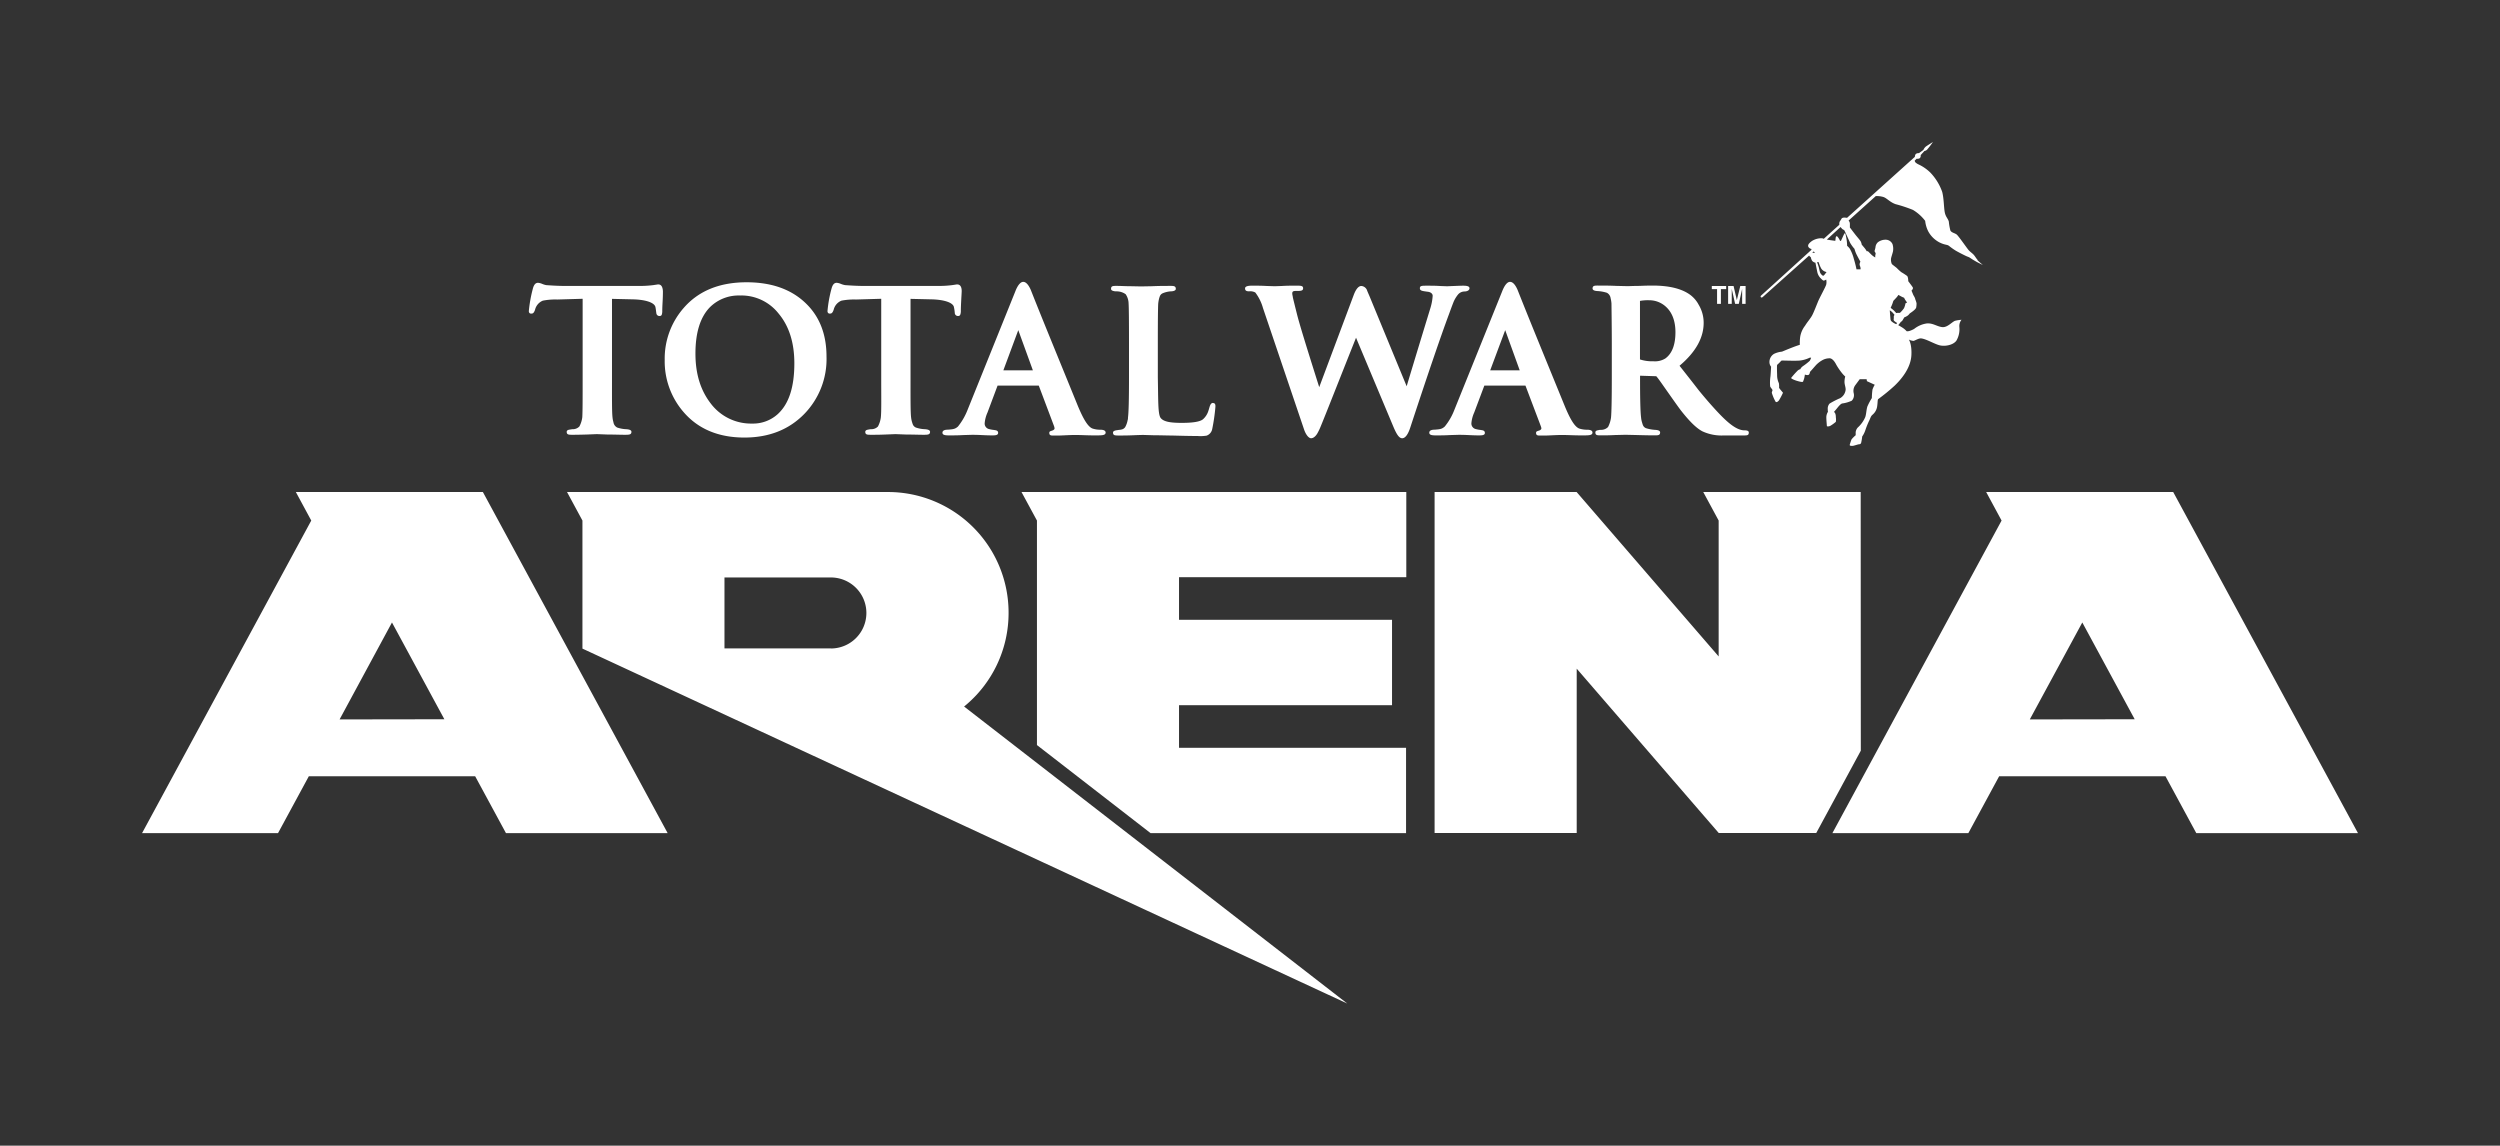
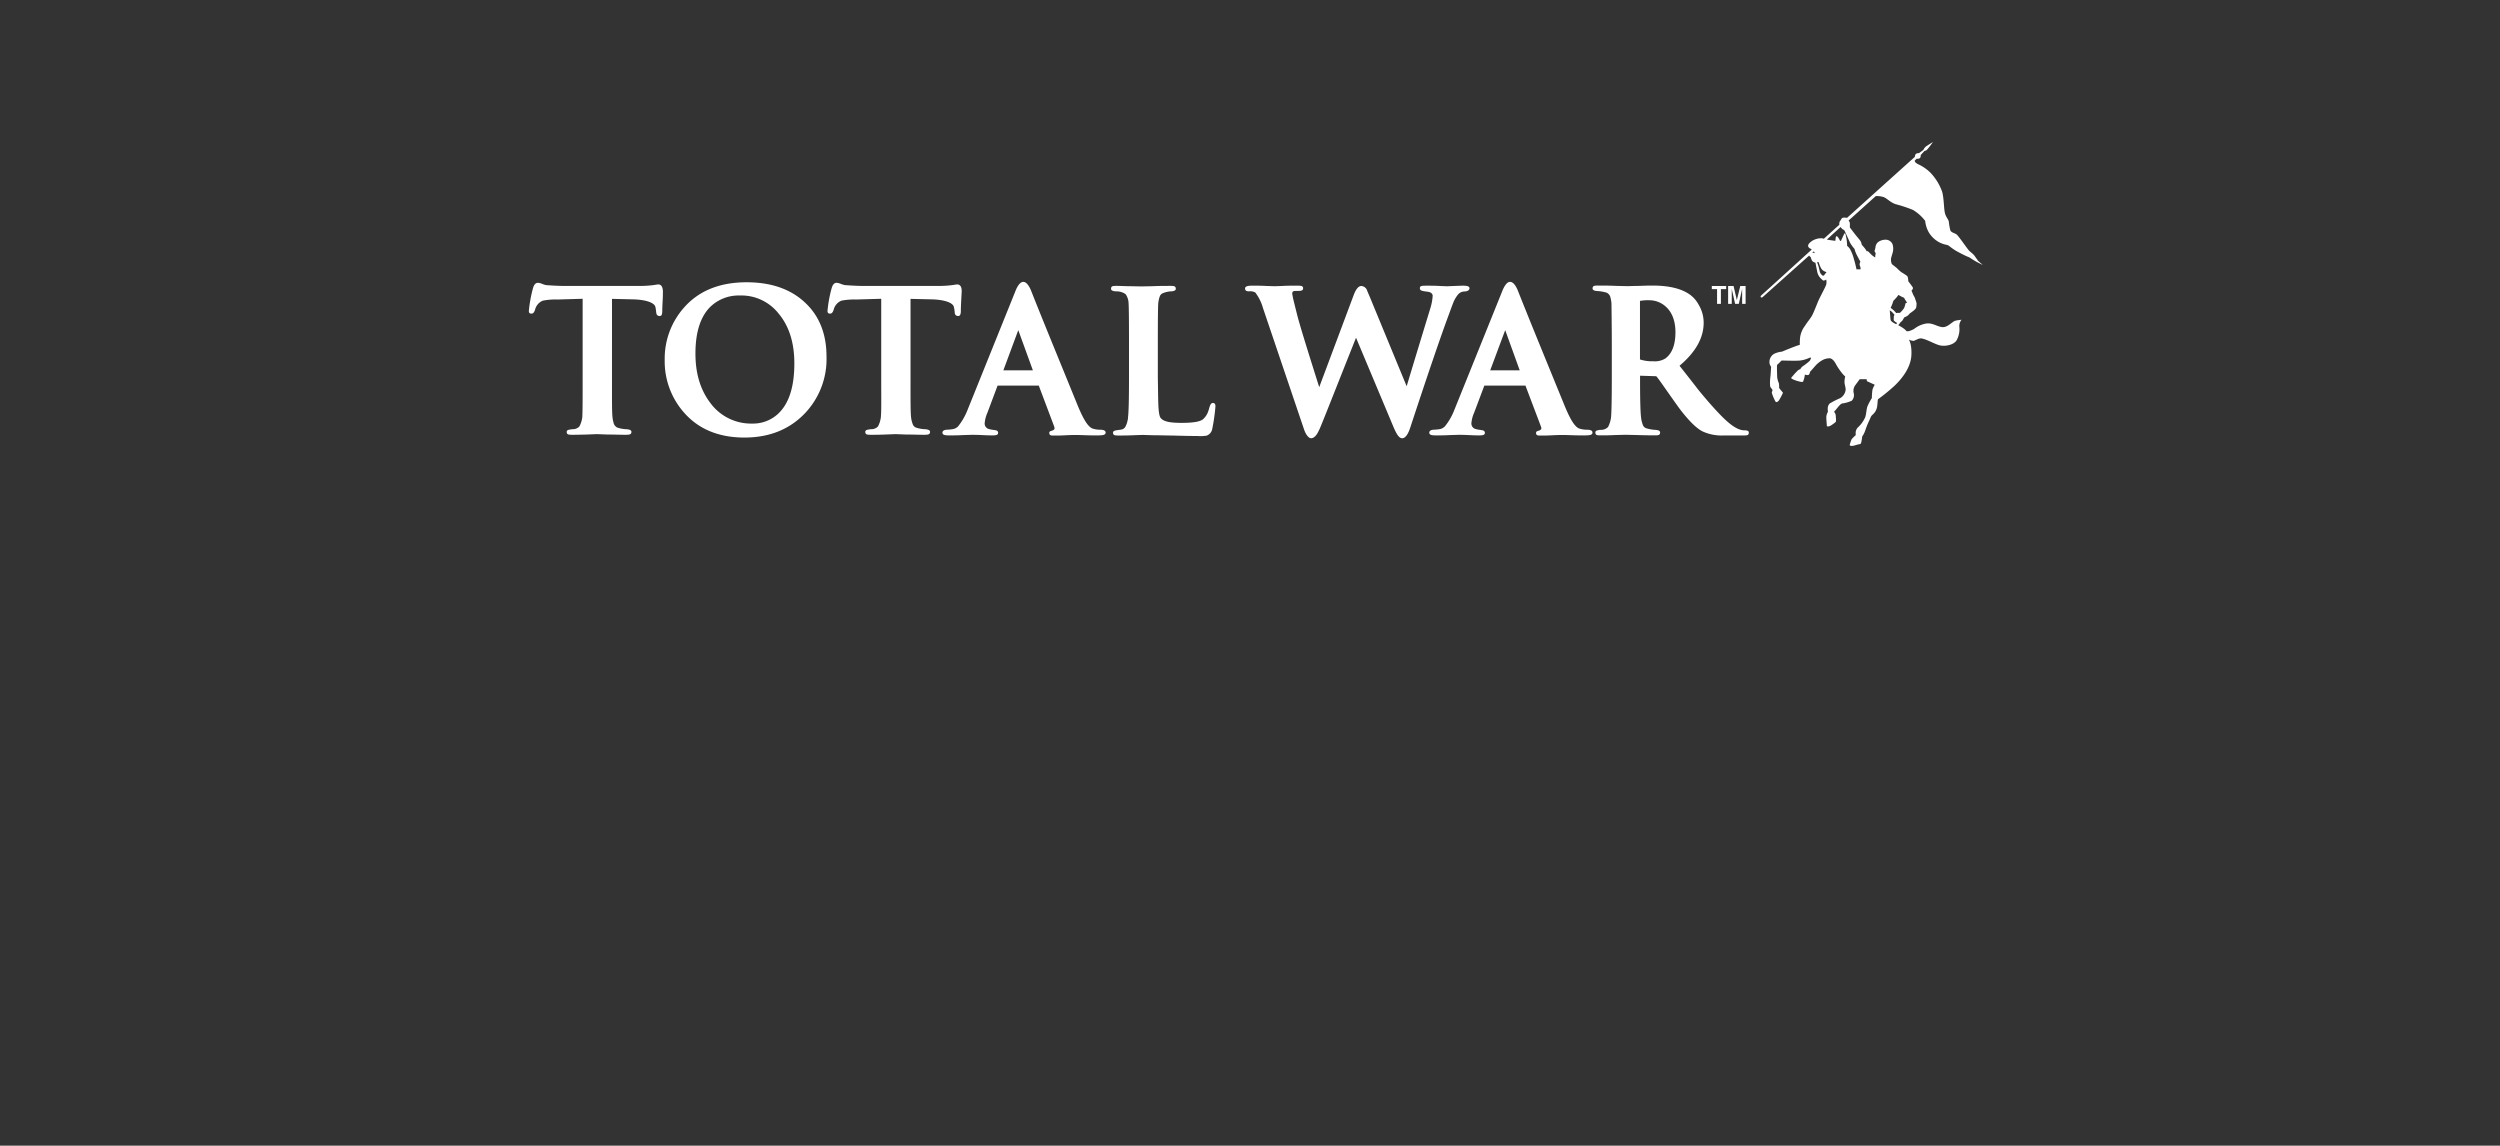
<svg xmlns="http://www.w3.org/2000/svg" id="Layer_1" data-name="Layer 1" viewBox="0 0 613.24 281.03">
  <rect x="0" y="0" width="613.24" height="281.03" fill="#333333" stroke="none" />
  <defs>
    <style>.cls-1{fill:none;}.cls-2{fill:#fff;}</style>
  </defs>
  <title>twa_logo</title>
  <g id="TWA_Logo_Vector" data-name="TWA Logo Vector">
-     <rect id="Safe_Zone" data-name="Safe Zone" class="cls-1" width="613.24" height="281.03" />
-     <path id="ARENA" class="cls-2" d="M236.5,128.64A29.58,29.58,0,0,0,206.89,99h-78.7l3.78,7v31.41l187.62,87.07-94-72.86A29.54,29.54,0,0,0,236.5,128.64Zm-43.59,8.72-26.1,0v-17.4h26.1a8.71,8.71,0,1,1,0,17.42ZM239.67,99h94.39v20.9H278.31v10.45h52.25V151.3H278.31v10.45H334v20.93H271.34l-27.88-21.61V106Zm205.88,63.45-10.93,20.19H410.7l-34.84-40.31v40.31H341V99h34.84l34.84,40.33V106l-3.78-7h38.62ZM61.67,99l3.78,7-41.5,76.67H57.3l7.55-13.94h40.81l7.55,13.94h39.66L107.55,99ZM72.4,154.78,85.25,131l12.85,23.74ZM522.18,99H476.3l3.78,7-41.5,76.67h33.35l7.55-13.94h40.81l7.55,13.94H567.5ZM487,154.78,499.88,131l12.85,23.74Z" transform="translate(10.9 21.69)" />
    <path id="Total_War" data-name="Total War" class="cls-2" d="M412.52,48.47v.77h-1.29v3.6h-.94v-3.6H409v-.77Zm3.46,0h1.31v4.37h-.85V49.19l-.82,3.66h-.9l-.83-3.66a2.8,2.8,0,0,0,0,.35v3.31H413V48.47h1.34l.8,3.45ZM171.72,85.64c-6.41,0-11.42-2.12-15-6.32a19,19,0,0,1-4.57-12.74,18.84,18.84,0,0,1,4.57-12.63q5.48-6.39,15.5-6.4,9,0,14.3,4.93c3.54,3.28,5.32,7.71,5.32,13.28a19.3,19.3,0,0,1-5.44,14.08Q180.75,85.63,171.72,85.64Zm-1-34.84a10,10,0,0,0-7.42,2.81c-2.39,2.4-3.61,6.2-3.61,11.43,0,5,1.25,9,3.75,12.24a12.37,12.37,0,0,0,10.19,4.93,9,9,0,0,0,6.27-2.34c2.72-2.5,4.05-6.63,4.05-12.44,0-5.07-1.3-9.17-3.89-12.24A11.62,11.62,0,0,0,170.71,50.79ZM334.15,73.06c.53-1.78,2.46-8.2,5.84-19.24a13,13,0,0,0,.54-2.95c0-.48-.43-.92-1.25-1-1.3-.18-1.89-.23-1.89-.85s.43-.63,1.78-.63c1,0,2.07,0,3.22.08l1.67.06c2-.08,3.33-.14,3.95-.14,1,0,1.55.16,1.55.63s-.52.79-1.28.79a2.1,2.1,0,0,0-1.5.71,7.68,7.68,0,0,0-1,1.57c-.12.24-.54,1.33-1.25,3.29q-3.06,8.23-9.48,27.76c-.57,1.78-1.26,2.67-2,2.67s-1.35-.93-2.13-2.76l-9.19-21.9c-4.78,12-7.4,18.7-8.68,21.79a14.3,14.3,0,0,1-.83,1.72c-.46.75-1,1.15-1.52,1.15s-1.25-.75-1.74-2.22L298.9,53.86a11.26,11.26,0,0,0-1.88-3.8,2.61,2.61,0,0,0-1.51-.29c-.68,0-1-.18-1-.72s.81-.67,1.76-.67,2.19,0,3.53.08l2,.06,1.75-.06c1.24-.08,2.4-.08,3.5-.08s1.7,0,1.7.63-.53.67-1.57.67c-.45,0-.61,0-.82.08-.48.21-.19,1-.14,1.38,0,.16.35,1.52,1,4.14s2.54,8.69,5.48,18l8.49-22.68c.55-1.43,1.18-2.14,1.85-2.14a1.64,1.64,0,0,1,1.37,1c0,.08.25.63.68,1.64ZM417,83.87c-2,0-4.24-2.06-6.22-4.12-1.48-1.56-3.15-3.45-5-5.72-1.54-2-3.12-4-4.7-6q5.93-5,5.92-10.54a8.55,8.55,0,0,0-1.22-4.42,7.2,7.2,0,0,0-2.28-2.58c-2.07-1.42-5.09-2.13-9-2.13-.46,0-1.53,0-3.23.08-1.39,0-2.38.06-3,.06h0l-2.68-.06c-1.71-.08-3.1-.08-4.17-.08s-1.65-.06-1.67.71c0,.5.71.62,1.3.64a9.62,9.62,0,0,1,2.2.41,1.77,1.77,0,0,1,.93,1.35,7.54,7.54,0,0,1,.21,1.31c0,.4.08,5.77.08,9.83v8.26c0,5.35-.07,8.66-.19,9.84a7,7,0,0,1-.73,2.34,2.36,2.36,0,0,1-1.75.7,2,2,0,0,0-.63.08c-.53.08-.73.25-.73.55,0,.78.54.72,1.64.72.72,0,1.79,0,3.24-.08l2.51-.06,2.66.06c1.71.05,3.12.08,4.19.08s1.63.06,1.64-.72c0-.49-.71-.61-1.28-.63a9.29,9.29,0,0,1-2.22-.42c-.69-.33-.76-.85-.92-1.36a5.83,5.83,0,0,1-.25-1.25q-.26-2-.25-9.92v-.33l3.76.12c.16,0,.25,0,.28.08q.34.36,1.79,2.44c2.43,3.46,3.88,5.51,4.38,6.12,2,2.52,3.67,4.16,5.1,4.89a11.2,11.2,0,0,0,5.34,1h4.42c1.07,0,1.6.08,1.6-.69C418.09,84.11,417.86,83.87,417,83.87ZM397.6,66.24a4.82,4.82,0,0,1-2.91.69,9.84,9.84,0,0,1-3.31-.45s0,0,0-.18l0-14.18a10.43,10.43,0,0,1,2.24-.16,6,6,0,0,1,4.13,1.6c1.54,1.41,2.33,3.51,2.33,6.27C400.07,62.91,399.24,65.05,397.6,66.24ZM259,83.72a6.08,6.08,0,0,1-1.81-.26c-1.25-.36-2.44-2.6-3.64-5.44-4.88-12-8.78-21.43-11.62-28.64-.58-1.29-1.2-1.93-1.84-1.93s-1.34.78-1.94,2.34L226.38,79a15.4,15.4,0,0,1-2.3,3.94c-.69.59-1.07.67-2.52.77-.66,0-1.28.18-1.28.73s.55.67,1.63.67,2.13,0,3.48-.08l2.07-.06c.45,0,1.26,0,2.43.06s2,.08,2.53.08c.79,0,1.62,0,1.51-.75-.09-.53-.72-.51-1-.58a7.84,7.84,0,0,1-1.29-.24,1.38,1.38,0,0,1-1-1.45,8,8,0,0,1,.68-2.57l2.48-6.62h10.11l3.68,9.77.1.28h0s.14.42.06.6a1,1,0,0,1-.6.39c-.32.14-.66.14-.66.54,0,.87.69.63,2.08.67,1.08,0,2.72-.14,4.29-.14s2.75.1,4.59.1,2.86.06,2.86-.72C260.28,83.95,259.84,83.72,259,83.72ZM235.22,69.15l3.66-9.86,3.58,9.86ZM378.4,83.72a6.18,6.18,0,0,1-1.82-.26c-1.24-.36-2.43-2.6-3.61-5.44-4.9-12-8.78-21.43-11.63-28.64-.57-1.29-1.19-1.93-1.84-1.93s-1.32.78-1.93,2.34L345.79,79a14.72,14.72,0,0,1-2.3,3.94c-.68.59-1.06.67-2.51.77-.68,0-1.28.18-1.28.73s.55.67,1.62.67,2.12,0,3.47-.08l2.06-.06c.45,0,1.27,0,2.44.06s2,.08,2.51.08c.8,0,1.65,0,1.52-.75-.09-.53-.72-.51-1-.58a8.16,8.16,0,0,1-1.29-.24,1.39,1.39,0,0,1-1-1.45,8,8,0,0,1,.68-2.57l2.49-6.62h10.09l3.7,9.77.1.28h0s.17.42.07.6a.92.92,0,0,1-.6.39c-.32.14-.66.14-.67.54,0,.87.69.63,2.08.67,1.08,0,2.72-.14,4.29-.14s2.75.1,4.61.1,2.86.06,2.86-.72C379.7,83.95,379.27,83.72,378.4,83.72ZM354.64,69.15l3.68-9.86,3.56,9.86Zm-68,8c-.74,0-.83,1.15-1.12,1.91a4.5,4.5,0,0,1-1.34,2.1c-.74.62-2.59.88-5.19.88-2.79,0-4.39-.28-5.14-1.15s-.62-4.34-.74-10V62.62q0-8.32.1-9.87a8.79,8.79,0,0,1,.22-1.24c.17-.52.25-1,.94-1.29a6.23,6.23,0,0,1,1.87-.44c.56,0,1.29-.15,1.28-.61,0-.79-.65-.73-1.65-.73s-2.47,0-4.18.08l-2.67.05-2.51-.05c-1.43,0-2.51-.08-3.23-.08-1.1,0-1.65-.06-1.64.73,0,.28.2.44.74.56a3.15,3.15,0,0,0,.63.05,3.81,3.81,0,0,1,2.21.7,4.16,4.16,0,0,1,.72,2.29c.07,1,.1,4.34.1,9.85v8.26c0,5.35-.08,8.66-.25,9.84,0,.22,0,.44-.08.63a5.5,5.5,0,0,1-.62,1.75c-.34.42-.62.59-1.59.67l-.65.1c-.51.12-.72.26-.73.56,0,.75.56.71,1.67.71.71,0,1.79,0,3.23-.06s2.27-.08,2.5-.08l2.67.08c1.71,0,3.11.06,4.18.06h.09c2.22.06,4.35.12,6.39.12a9.24,9.24,0,0,0,2.23-.09,2.13,2.13,0,0,0,1.37-1.61,45.69,45.69,0,0,0,.78-5.4C287.27,77.57,287.19,77.17,286.61,77.17Zm-62.72-29.1c.1,0-.33.06-1.26.2a25.52,25.52,0,0,1-3.21.2H201c-1.39,0-2.92-.08-4.6-.2a5.23,5.23,0,0,1-1.06-.31,3.15,3.15,0,0,0-1-.26c-.62,0-1,.46-1.26,1.39a31.74,31.74,0,0,0-1,5.54c0,.4.22.62.52.62s.66.06,1-.95a3.19,3.19,0,0,1,1.91-2.22,15.94,15.94,0,0,1,3.55-.28l6.2-.18V70.79c0,5,.06,8.25-.08,9.73a.6.6,0,0,0,0,.08,6.57,6.57,0,0,1-.72,2.32,2.26,2.26,0,0,1-1.75.67c-.4.05-.4.05-.63.1-.51.08-.72.25-.73.55,0,.76.55.72,1.66.72.72,0,1.78,0,3.23-.06l2.51-.1,2.67.1c1.71,0,3.11.06,4.17.06s1.64,0,1.65-.72c0-.49-.7-.61-1.28-.65a7.65,7.65,0,0,1-2.21-.41c-.7-.34-.76-.83-.93-1.33a6.4,6.4,0,0,1-.23-1.14h0c-.16-1.37-.14-4.68-.14-9.91V51.62l5.15.12c2.82.06,5.12.69,5.47,1.8a10.33,10.33,0,0,1,.24,1.61.77.77,0,0,0,.84.67c.45,0,.56-.32.64-1,0-.42,0-1,.07-2.4S225,50,225,49.72C225,48.63,224.61,48.08,223.89,48.08Zm-73.32,0c.09,0-.32.06-1.26.2a25.83,25.83,0,0,1-3.21.2H127.69c-1.39,0-2.93-.08-4.61-.2a5,5,0,0,1-1-.31,3.28,3.28,0,0,0-1-.26c-.62,0-1,.46-1.26,1.39a33.32,33.32,0,0,0-1,5.54c0,.4.21.62.53.62s.65.06,1-.95a3.18,3.18,0,0,1,1.91-2.22,15.84,15.84,0,0,1,3.53-.28l6.23-.18V70.79c0,5,0,8.25-.08,9.73a.76.76,0,0,0,0,.08,6.46,6.46,0,0,1-.72,2.32,2.25,2.25,0,0,1-1.75.67l-.63.1c-.53.08-.72.25-.73.55,0,.76.56.72,1.65.72q1.07,0,3.23-.06l2.5-.1,2.67.1c1.71,0,3.1.06,4.17.06s1.65,0,1.66-.72c0-.49-.7-.61-1.29-.65a7.8,7.8,0,0,1-2.21-.41,1.75,1.75,0,0,1-.92-1.33,6,6,0,0,1-.22-1.14h0c-.16-1.37-.13-4.68-.13-9.91V51.62l5.14.12c2.82.06,5.13.69,5.49,1.8.11.39.17,1.11.25,1.61a.75.75,0,0,0,.83.67c.46,0,.56-.32.62-1,0-.42,0-1,.08-2.4s.08-2.36.08-2.67C151.65,48.63,151.28,48.08,150.58,48.08Zm323.58-6c-.36-.38-.63-.93-1-1.31s-.81-.65-1.21-1.11-2.42-3.39-2.89-3.78-1.27-.44-1.56-1a14.24,14.24,0,0,1-.38-2.18c-.2-.77-.77-1.11-1-2.3s-.2-3.35-.63-5a13.14,13.14,0,0,0-2.89-4.71,10.43,10.43,0,0,0-2.87-2,2.72,2.72,0,0,1-.83-.55.73.73,0,0,1-.14-.42l.46-.44s.59.08.83-.2a.89.89,0,0,0,.16-.69l.91-1a1.34,1.34,0,0,0,.65-.32,22.15,22.15,0,0,0,1.45-1.9s-1.29.81-1.7,1.09a2.29,2.29,0,0,0-.65.87l-1.07.77a1.3,1.3,0,0,0-.77.2,1.12,1.12,0,0,0-.24.71L442.18,31.74l-.57-.06a1.42,1.42,0,0,0-.65.12c-.12.06-.3.48-.46.67a1.06,1.06,0,0,0-.22.57,2.51,2.51,0,0,0,0,.4l-3.82,3.45a1.26,1.26,0,0,0-.59-.14,4.35,4.35,0,0,0-2.3.67c-.81.59-1.07,1-.89,1.43a1.08,1.08,0,0,0,.75.53l0,.22s-11.92,10.84-12.3,11.17,0,.73.37.39C422.13,50.6,432.87,41,432.87,41l.16.2a.55.55,0,0,0,.24.16,2.92,2.92,0,0,0,.34.93,1.39,1.39,0,0,0,.81.46s.26,1.35.44,2.22a3.08,3.08,0,0,0,.93,1.68c.38.4.59.53.75.48a3.3,3.3,0,0,0,.52-.24,2.82,2.82,0,0,1,0,1.24c-.15.56-1.62,3.21-2,4.14s-1,2.53-1.41,3.33-1.26,1.74-1.77,2.6A6,6,0,0,0,430.67,61a11.84,11.84,0,0,0-.08,1.89s-.63.18-1.92.68-2.27.93-2.47,1a5.82,5.82,0,0,0-1.92.53,2.32,2.32,0,0,0-1.14,2.1,1.77,1.77,0,0,0,.4,1.06s-.08,1.64-.15,2.35a10.6,10.6,0,0,0-.08,2.47c.13.35.5.68.56.88s-.15.4-.15.71a10.53,10.53,0,0,0,.91,2.15c.18.28.56.05.83-.28a16.6,16.6,0,0,0,1-1.89s-.28-.35-.48-.58-.48-.61-.48-.61a5,5,0,0,0-.05-1.16,4.53,4.53,0,0,1-.43-2c-.05-1.46-.05-2.32,0-2.45s.4-.38.58-.58a4.59,4.59,0,0,1,.51-.51c.08-.05,3.08.1,4.37,0a7.34,7.34,0,0,0,2.53-.71l.35,0a2.86,2.86,0,0,1-.35.78,14.11,14.11,0,0,1-1.46,1.16,2.87,2.87,0,0,0-.63.53,1.4,1.4,0,0,0-.2.35,1.46,1.46,0,0,0-.76.45A21.17,21.17,0,0,0,428.47,71c-.1.15.73.53,1.41.73s1.44.4,1.52.15.2-.51.28-.83.15-.86.15-.86.73.28,1,0,.13-.56.4-.83.78-.88,1.19-1.34A6.37,6.37,0,0,1,436,66.73a3.64,3.64,0,0,1,2-.53c.71.13,1.24,1,1.54,1.59A15.72,15.72,0,0,0,441,69.91a6.68,6.68,0,0,0,.73.76,5,5,0,0,0-.18,1.34c0,.63.3,1.29.28,1.89A2.71,2.71,0,0,1,440.44,76a18.93,18.93,0,0,0-2.55,1.31,1.81,1.81,0,0,0-.45,1.34c0,.4.05.68.05.68a2.56,2.56,0,0,0-.4,1.29c0,.76.13,2,.13,2.17s.45.15.81,0a9.06,9.06,0,0,0,1.39-1,3.43,3.43,0,0,0,0-1.16,2.27,2.27,0,0,0-.15-.91l-.28-.4.5-.58c.28-.33,1-1.34,1.49-1.46a8.14,8.14,0,0,0,2.35-.68,1.94,1.94,0,0,0,.48-1.84,2.38,2.38,0,0,1,.33-1.89c.45-.61,1.14-1.54,1.14-1.54l1.69,0,.08.48,1.92.88a5.92,5.92,0,0,0-.56,1.19,17,17,0,0,0-.15,2.07,15.05,15.05,0,0,0-1.11,2.1c-.28,1-.23,1.67-.5,2.55A7.34,7.34,0,0,1,445,83a2,2,0,0,0-.71,1.34c0,.51,0,.73,0,.73a8.09,8.09,0,0,0-1,1c-.13.25-.35,1-.45,1.31s.4.33.73.3,1.21-.35,1.46-.38.48,0,.61-.4a13,13,0,0,0,.25-1.52,5.73,5.73,0,0,0,.76-1.51,19.32,19.32,0,0,1,1-2.47c.33-.71.35-1,.81-1.39a3.24,3.24,0,0,0,1.11-2.1c.15-1.06.05-1.57.3-1.74a46,46,0,0,0,4-3.28c1.44-1.39,3.94-4.17,4.09-7.5.13-2.71-.63-3.79-.63-3.79a3.07,3.07,0,0,0,1.14.33c.35-.05,1.28-.68,1.89-.61,1.25.15,3.13,1.31,4.44,1.67s3.38,0,4.19-1.11a5.55,5.55,0,0,0,.73-3.36,2.46,2.46,0,0,1,.53-1.77,10.24,10.24,0,0,0-1.51.23c-.73.18-1.89,1.69-3.18,1.57s-2.27-1-3.76-.91A6.48,6.48,0,0,0,458.62,59c-1.37.74-1.82.56-1.82.56a5.4,5.4,0,0,0-.93-.81c-.5-.33-1.14-.68-1.14-.68s.32-.37.45-.54a2.3,2.3,0,0,0,.17-.26,1.22,1.22,0,0,0,.34-.25c.12-.14.51-.85.51-.85a3.71,3.71,0,0,0,.87-.46,2.86,2.86,0,0,0,.5-.53,9.11,9.11,0,0,0,1.09-.81c.44-.4.5-.63.5-.81a4.38,4.38,0,0,0,.06-.87,4.85,4.85,0,0,0-.28-.87,2.58,2.58,0,0,0-.34-.85,3.79,3.79,0,0,1-.34-.71l-.28-.67s.53-.44.3-.81-1.09-1.49-1.09-1.49,0-1-.28-1.29a16.23,16.23,0,0,0-1.43-.93,11.05,11.05,0,0,1-1.09-1c-.26-.24-1.09-.83-1.23-1a2.66,2.66,0,0,1-.2-1.33c.06-.38.4-1.35.48-1.76a3.72,3.72,0,0,0-.12-1.8,1.85,1.85,0,0,0-1.56-1.07,3.13,3.13,0,0,0-2,.61,1.81,1.81,0,0,0-.61,1.23c-.08.51-.22.79-.22.95s.26.42.26.57-.1.44-.1.63v.36a4.26,4.26,0,0,1-.75-.51c-.38-.32-.93-.95-1.05-1a.4.4,0,0,0-.28,0,5.11,5.11,0,0,0-.53-.79l-.71-.85a2.49,2.49,0,0,0-.26-.81c-.2-.34-.89-1.11-1.21-1.52s-1-1.29-1.11-1.45-.32-.4-.32-.4,0-.46,0-.79a1.44,1.44,0,0,0-.12-.65l-.2-.28,6.67-6a5.77,5.77,0,0,1,1.86.22c.87.28,1.56,1.25,3,1.76a35.14,35.14,0,0,1,4.26,1.41,10.68,10.68,0,0,1,3,2.69,7.34,7.34,0,0,0,.73,2.53,6.58,6.58,0,0,0,2.77,2.75c1.39.69,1.84.48,2.34.85a15.74,15.74,0,0,0,1.68,1.19c.83.48,2.48,1.31,2.81,1.43a2.93,2.93,0,0,1,.83.42c.34.24,1.23.77,1.68,1a14.37,14.37,0,0,0,1.31.63A13.93,13.93,0,0,1,474.16,42.13Zm-39.93-1.74c-.12.1-.61-.07-.61-.07L434,40S434.35,40.28,434.23,40.38Zm2.56,5.17c-.14.18-.36.53-.57.46a1.85,1.85,0,0,1-.67-.75c-.08-.2-.22-.85-.32-1.27s-.44-1.31-.44-1.31l.4,0a7.5,7.5,0,0,0,.65,1.6,2,2,0,0,0,1.29.83ZM453.23,53c.14-.36.3-.89.3-.89l.61-.65a4.43,4.43,0,0,0,.63-.81l.73.4a6.43,6.43,0,0,0,.67.3,4.21,4.21,0,0,0,.36.65c.18.24.38.55.38.55s-.36.06-.42.24a4.53,4.53,0,0,1-.34,1.11,6.84,6.84,0,0,1-1,1.15s-.24,0-.42,0a1.74,1.74,0,0,0-.48.06s-.4-.46-.65-.69-.73-.59-.73-.59S453.09,53.34,453.23,53Zm.06,1.94a7.16,7.16,0,0,1,.53.61,1,1,0,0,0-.18.34c0,.14,0,.24,0,.46s-.1.4.06.63a3.44,3.44,0,0,0,.77.56l-.24.29a4.24,4.24,0,0,1-.85-.46c-.26-.22-.5-.3-.55-.77s-.18-2.18-.18-2.18A7.14,7.14,0,0,1,453.29,54.91Zm-10.4-17.13A9.55,9.55,0,0,0,444,39.36a7.94,7.94,0,0,0,.4,1.15c.24.53,1.05,2,1.05,2a1.32,1.32,0,0,0-.18.83,4.41,4.41,0,0,1,.22.71c0,.22,0,.32,0,.32l-1,0s-.2-1.07-.63-2.5a10,10,0,0,0-1-2.53,3.58,3.58,0,0,0-.67-.73s0-.71-.12-1.47-.28-1.62-.42-1.62-.32.46-.53.91l-.46,1-.22-.08a4.49,4.49,0,0,0-.34-.63c-.16-.22-.34-.51-.51-.46s-.22.42-.24.67-.06.46-.06.46l-1-.14c-.59-.08-1.07-.18-1.07-.18L440.58,34a5.59,5.59,0,0,0,.4.46c.2.2.44.2.55.38S442.58,37.14,442.89,37.78Z" transform="translate(10.9 21.69)" />
  </g>
</svg>